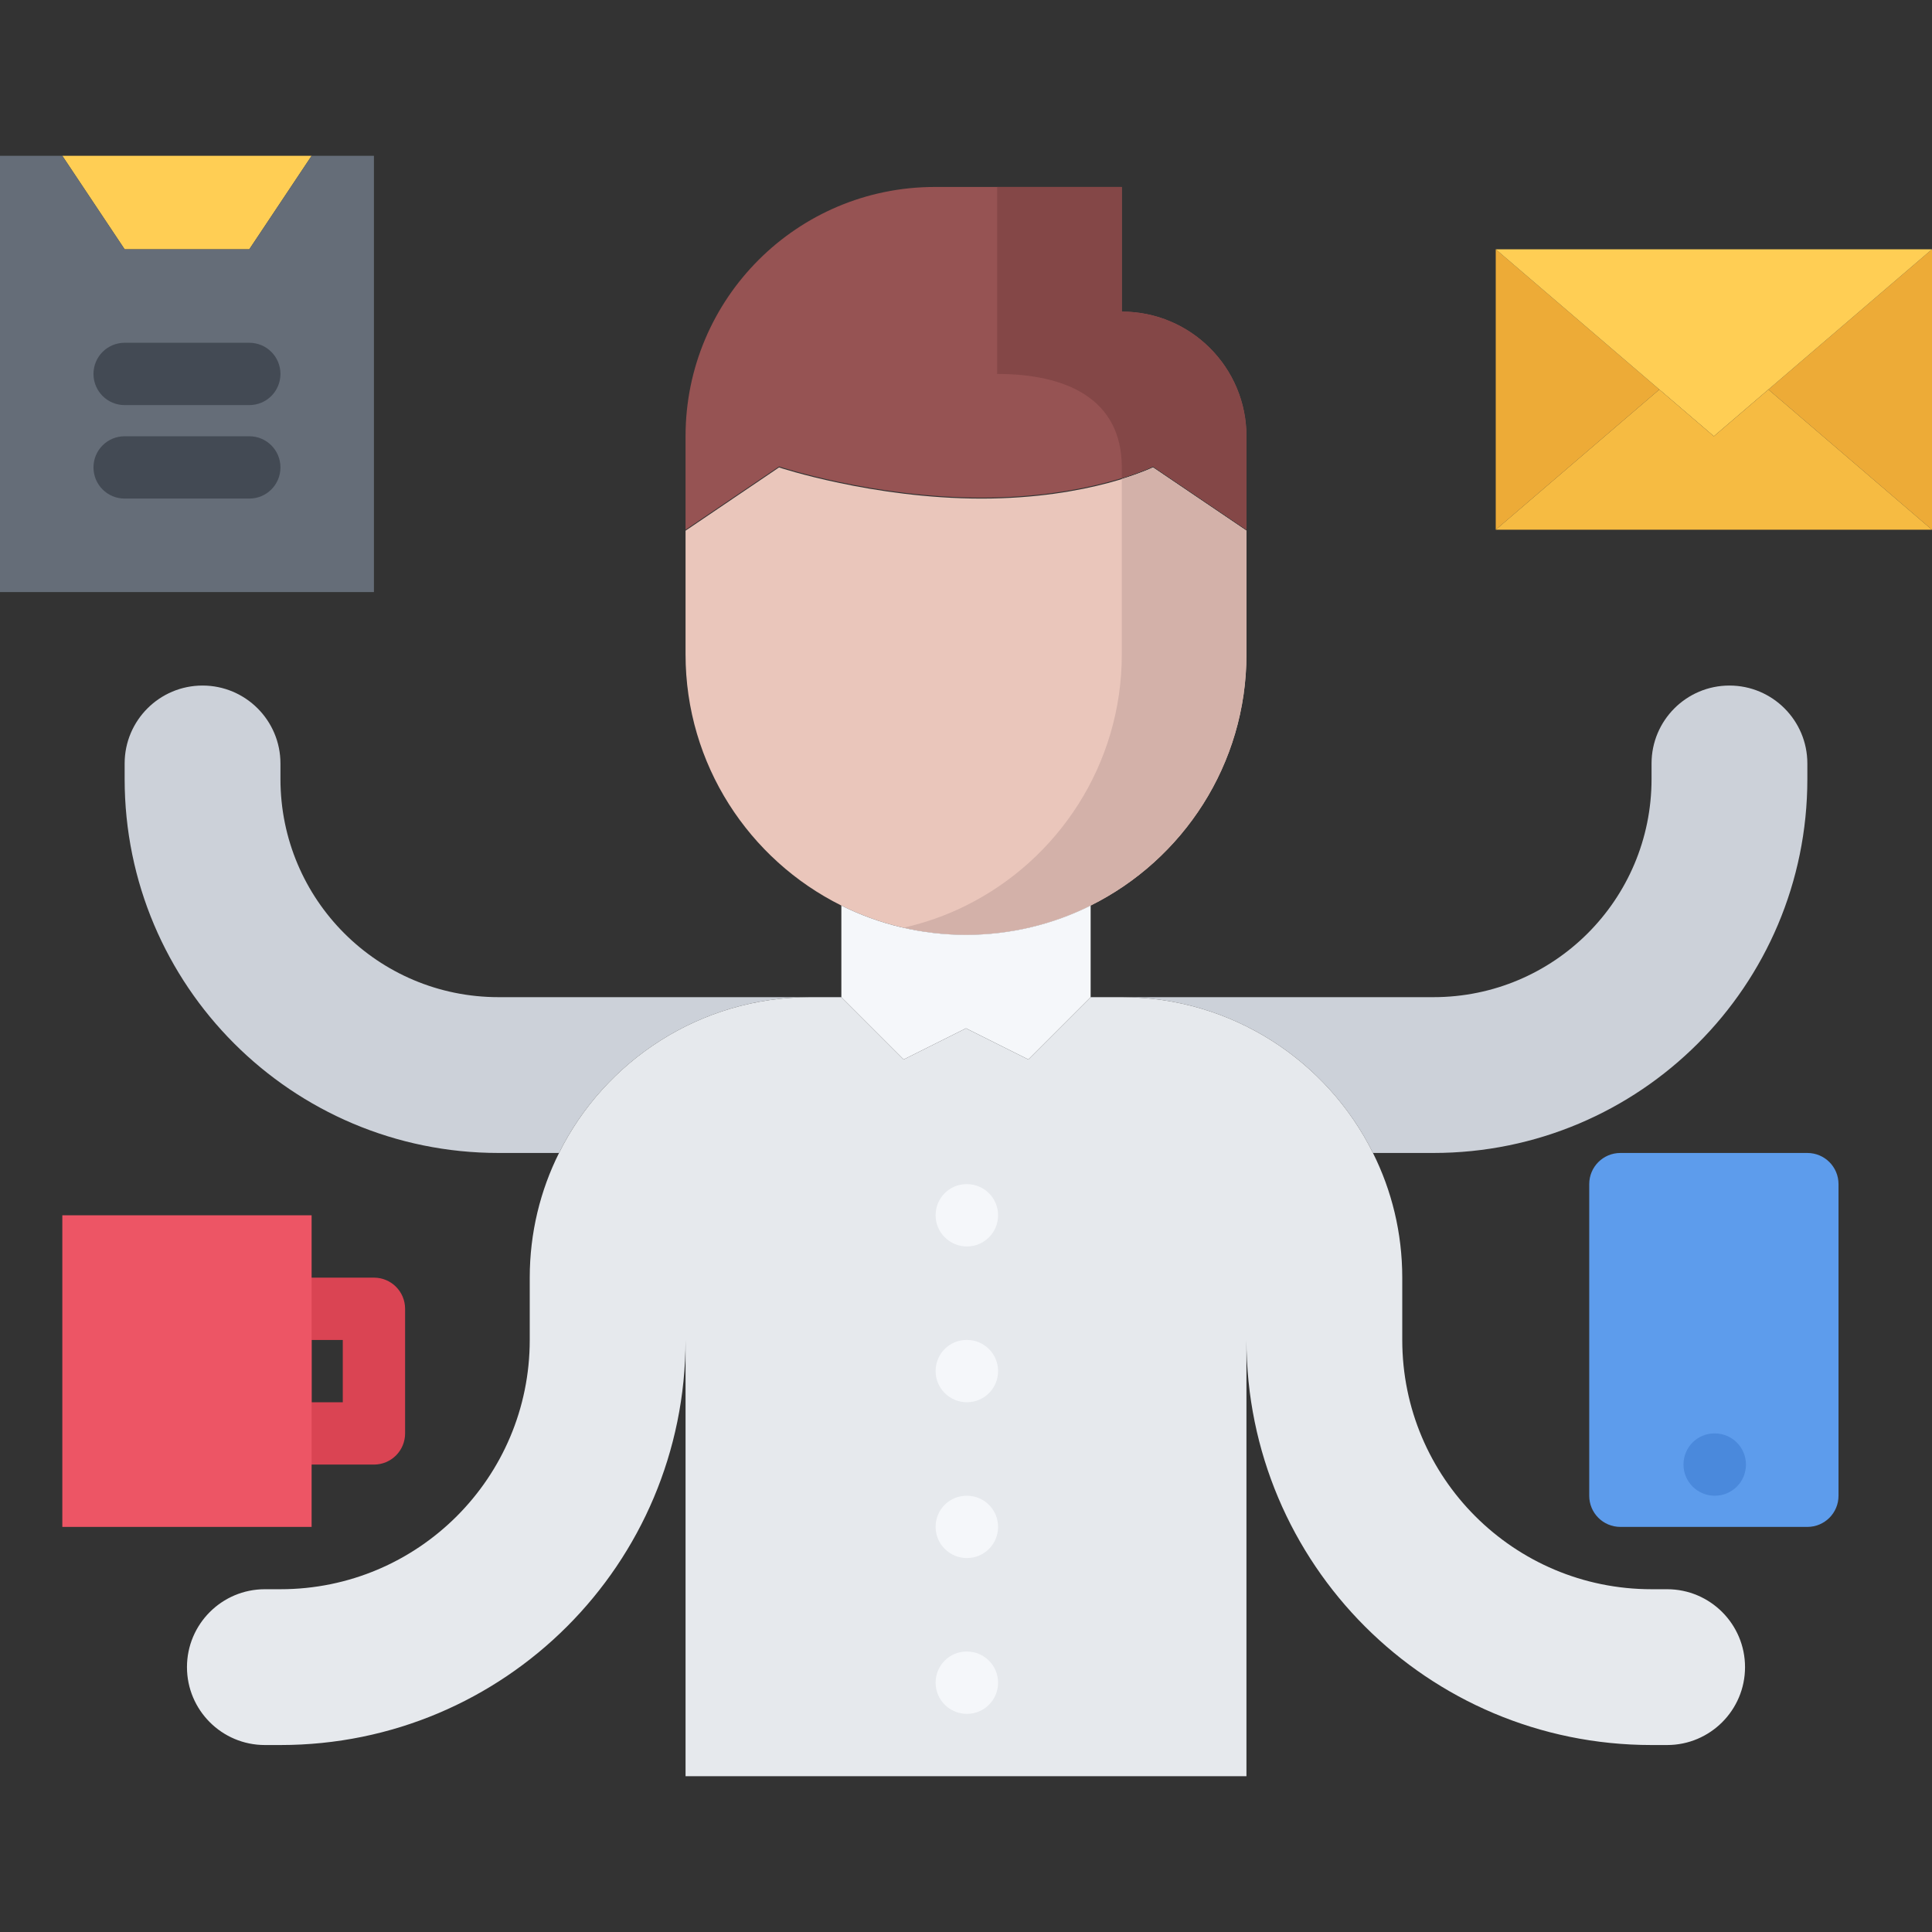
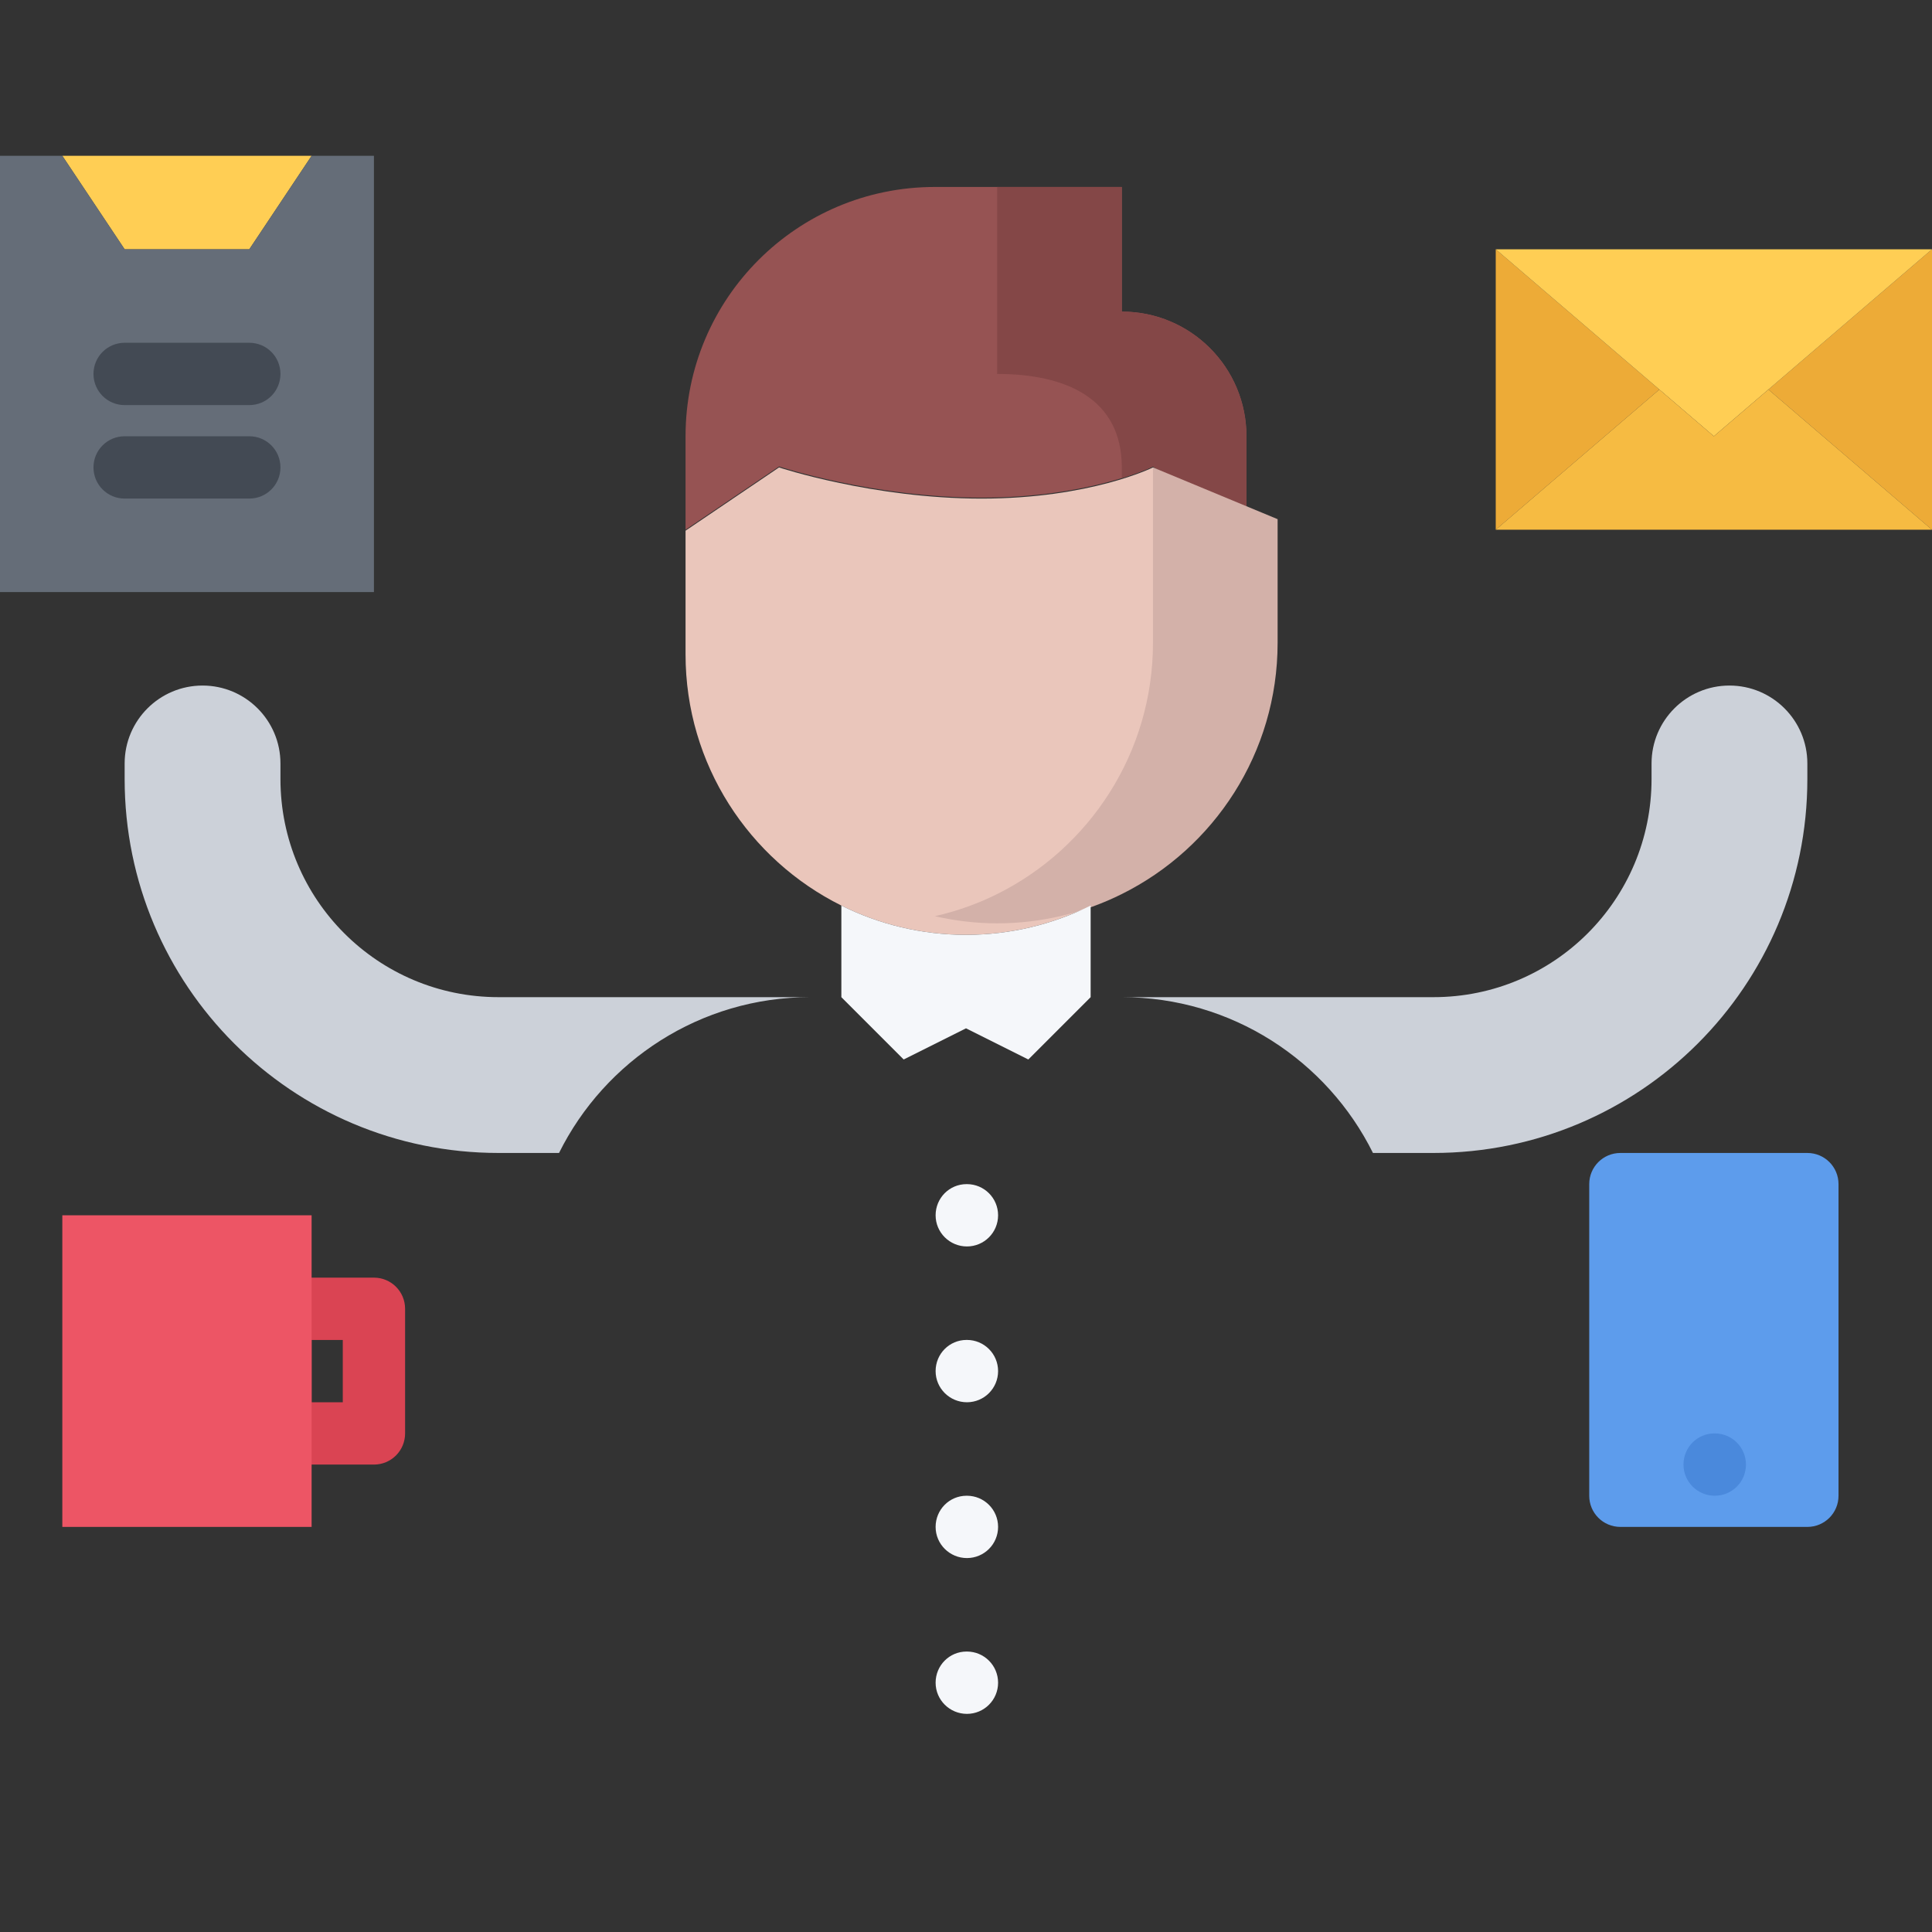
<svg xmlns="http://www.w3.org/2000/svg" height="496pt" viewBox="0 -40 496 496" width="496pt">
  <rect x="0" y="-40" width="496" height="496" fill="#333333" stroke="none" />
  <path d="m464 256h-48c-4.426 0-8 3.574-8 8v80c0 4.426 3.574 8 8 8h48c4.426 0 8-3.574 8-8v-80c0-4.426-3.574-8-8-8zm0 0" fill="#5d9cec" />
  <path d="m96 336h-24c-4.426 0-8-3.574-8-8v-31.992c0-4.422 3.574-8 8-8h24c4.426 0 8 3.578 8 8v31.992c0 4.426-3.574 8-8 8zm-16-16h8v-15.992h-8zm0 0" fill="#da4453" />
  <path d="m80 328v24h-64v-80h64zm0 0" fill="#ed5565" />
  <path d="m200 79.762-24 16.238v-24c0-35.359 28.641-64 64-64h48v32c17.68 0 32 14.32 32 32v24l-24-16.238s-16.078 8-44 8-52-8-52-8zm0 0" fill="#965353" />
  <path d="m288 40v-32h-32v48c17.68 0 32 6.32 32 24v2.719c5.145-1.59 8-2.957 8-2.957l24 16.238v-24c0-17.68-14.32-32-32-32zm0 0" fill="#844747" />
  <path d="m320 96.238v31.762c0 28.238-16.32 52.719-40 64.48-9.602 4.801-20.559 7.52-32 7.52s-22.398-2.719-32-7.52c-23.68-11.762-40-36.234-40-64.48v-31.762l24-16.238s24.078 8 52 8 44-8 44-8zm0 0" fill="#eac6bb" />
-   <path d="m296 80s-2.855 1.367-8 2.953v45.047c0 28.238-16.32 52.719-40 64.48-5 2.504-10.383 4.406-16 5.688 5.168 1.176 10.52 1.832 16 1.832 11.441 0 22.398-2.719 32-7.52 23.68-11.762 40-36.234 40-64.48v-31.762zm0 0" fill="#d3b1a9" />
+   <path d="m296 80v45.047c0 28.238-16.32 52.719-40 64.48-5 2.504-10.383 4.406-16 5.688 5.168 1.176 10.52 1.832 16 1.832 11.441 0 22.398-2.719 32-7.52 23.68-11.762 40-36.234 40-64.48v-31.762zm0 0" fill="#d3b1a9" />
  <path d="m72 156v4c0 30.961 25.039 56 56 56h80c-28.238 0-52.719 16.32-64.48 40h-15.52c-53.039 0-96-42.961-96-96v-4c0-11.039 8.961-20 20-20s20 8.961 20 20zm0 0" fill="#ccd1d9" />
  <path d="m32 24-16-24h64l-16 24zm0 0" fill="#ffce54" />
  <path d="m96 0v112h-96v-112h16l16 24h32l16-24zm0 0" fill="#656d78" />
  <path d="m496 24v72l-42-36zm0 0" fill="#edab37" />
  <path d="m426 60-42 36v-72zm0 0" fill="#edab37" />
  <path d="m496 24-56 48-56-48zm0 0" fill="#ffce54" />
  <path d="m440 72 14-12 42 36h-112l42-36zm0 0" fill="#f6bb42" />
  <path d="m464 156v4c0 53.039-42.961 96-96 96h-15.52c-11.762-23.68-36.234-40-64.48-40h80c30.961 0 56-25.039 56-56v-4c0-11.039 8.961-20 20-20s20 8.961 20 20zm0 0" fill="#ccd1d9" />
  <path d="m248 200c11.441 0 22.398-2.719 32-7.52v23.52l-16 16-16-8-16 8-16-16v-23.52c9.602 4.801 20.559 7.52 32 7.52zm0 0" fill="#f5f7fa" />
-   <path d="m216 216 16 16 16-8 16 8 16-16h8c28.238 0 52.719 16.32 64.48 40 4.801 9.602 7.52 20.48 7.52 32v16c0 35.359 28.641 64 64 64h4c11.039 0 20 8.961 20 20s-8.961 20-20 20h-4c-57.52 0-104-46.48-104-104v112h-144v-112c0 57.52-46.48 104-104 104h-4c-11.039 0-20-8.961-20-20s8.961-20 20-20h4c35.359 0 64-28.641 64-64v-16c0-11.52 2.719-22.398 7.52-32 11.762-23.68 36.234-40 64.48-40zm0 0" fill="#e6e9ed" />
  <g fill="#f5f7fa">
    <path d="m248.238 280c-4.422 0-8.039-3.574-8.039-8s3.535-8 7.953-8h.086c4.418 0 8 3.574 8 8s-3.582 8-8 8zm0 0" />
    <path d="m248.238 320c-4.422 0-8.039-3.574-8.039-8s3.535-8 7.953-8h.086c4.418 0 8 3.574 8 8s-3.582 8-8 8zm0 0" />
    <path d="m248.238 360c-4.422 0-8.039-3.574-8.039-8s3.535-8 7.953-8h.086c4.418 0 8 3.574 8 8s-3.582 8-8 8zm0 0" />
    <path d="m248.238 400c-4.422 0-8.039-3.574-8.039-8s3.535-8 7.953-8h.086c4.418 0 8 3.574 8 8s-3.582 8-8 8zm0 0" />
  </g>
  <path d="m440.238 344c-4.422 0-8.039-3.574-8.039-8s3.535-8 7.953-8h.086c4.418 0 8 3.574 8 8s-3.582 8-8 8zm0 0" fill="#4a89dc" />
  <path d="m64 64h-32c-4.426 0-8-3.574-8-8s3.574-8 8-8h32c4.426 0 8 3.574 8 8s-3.574 8-8 8zm0 0" fill="#434a54" />
  <path d="m64 88h-32c-4.426 0-8-3.574-8-8s3.574-8 8-8h32c4.426 0 8 3.574 8 8s-3.574 8-8 8zm0 0" fill="#434a54" />
</svg>